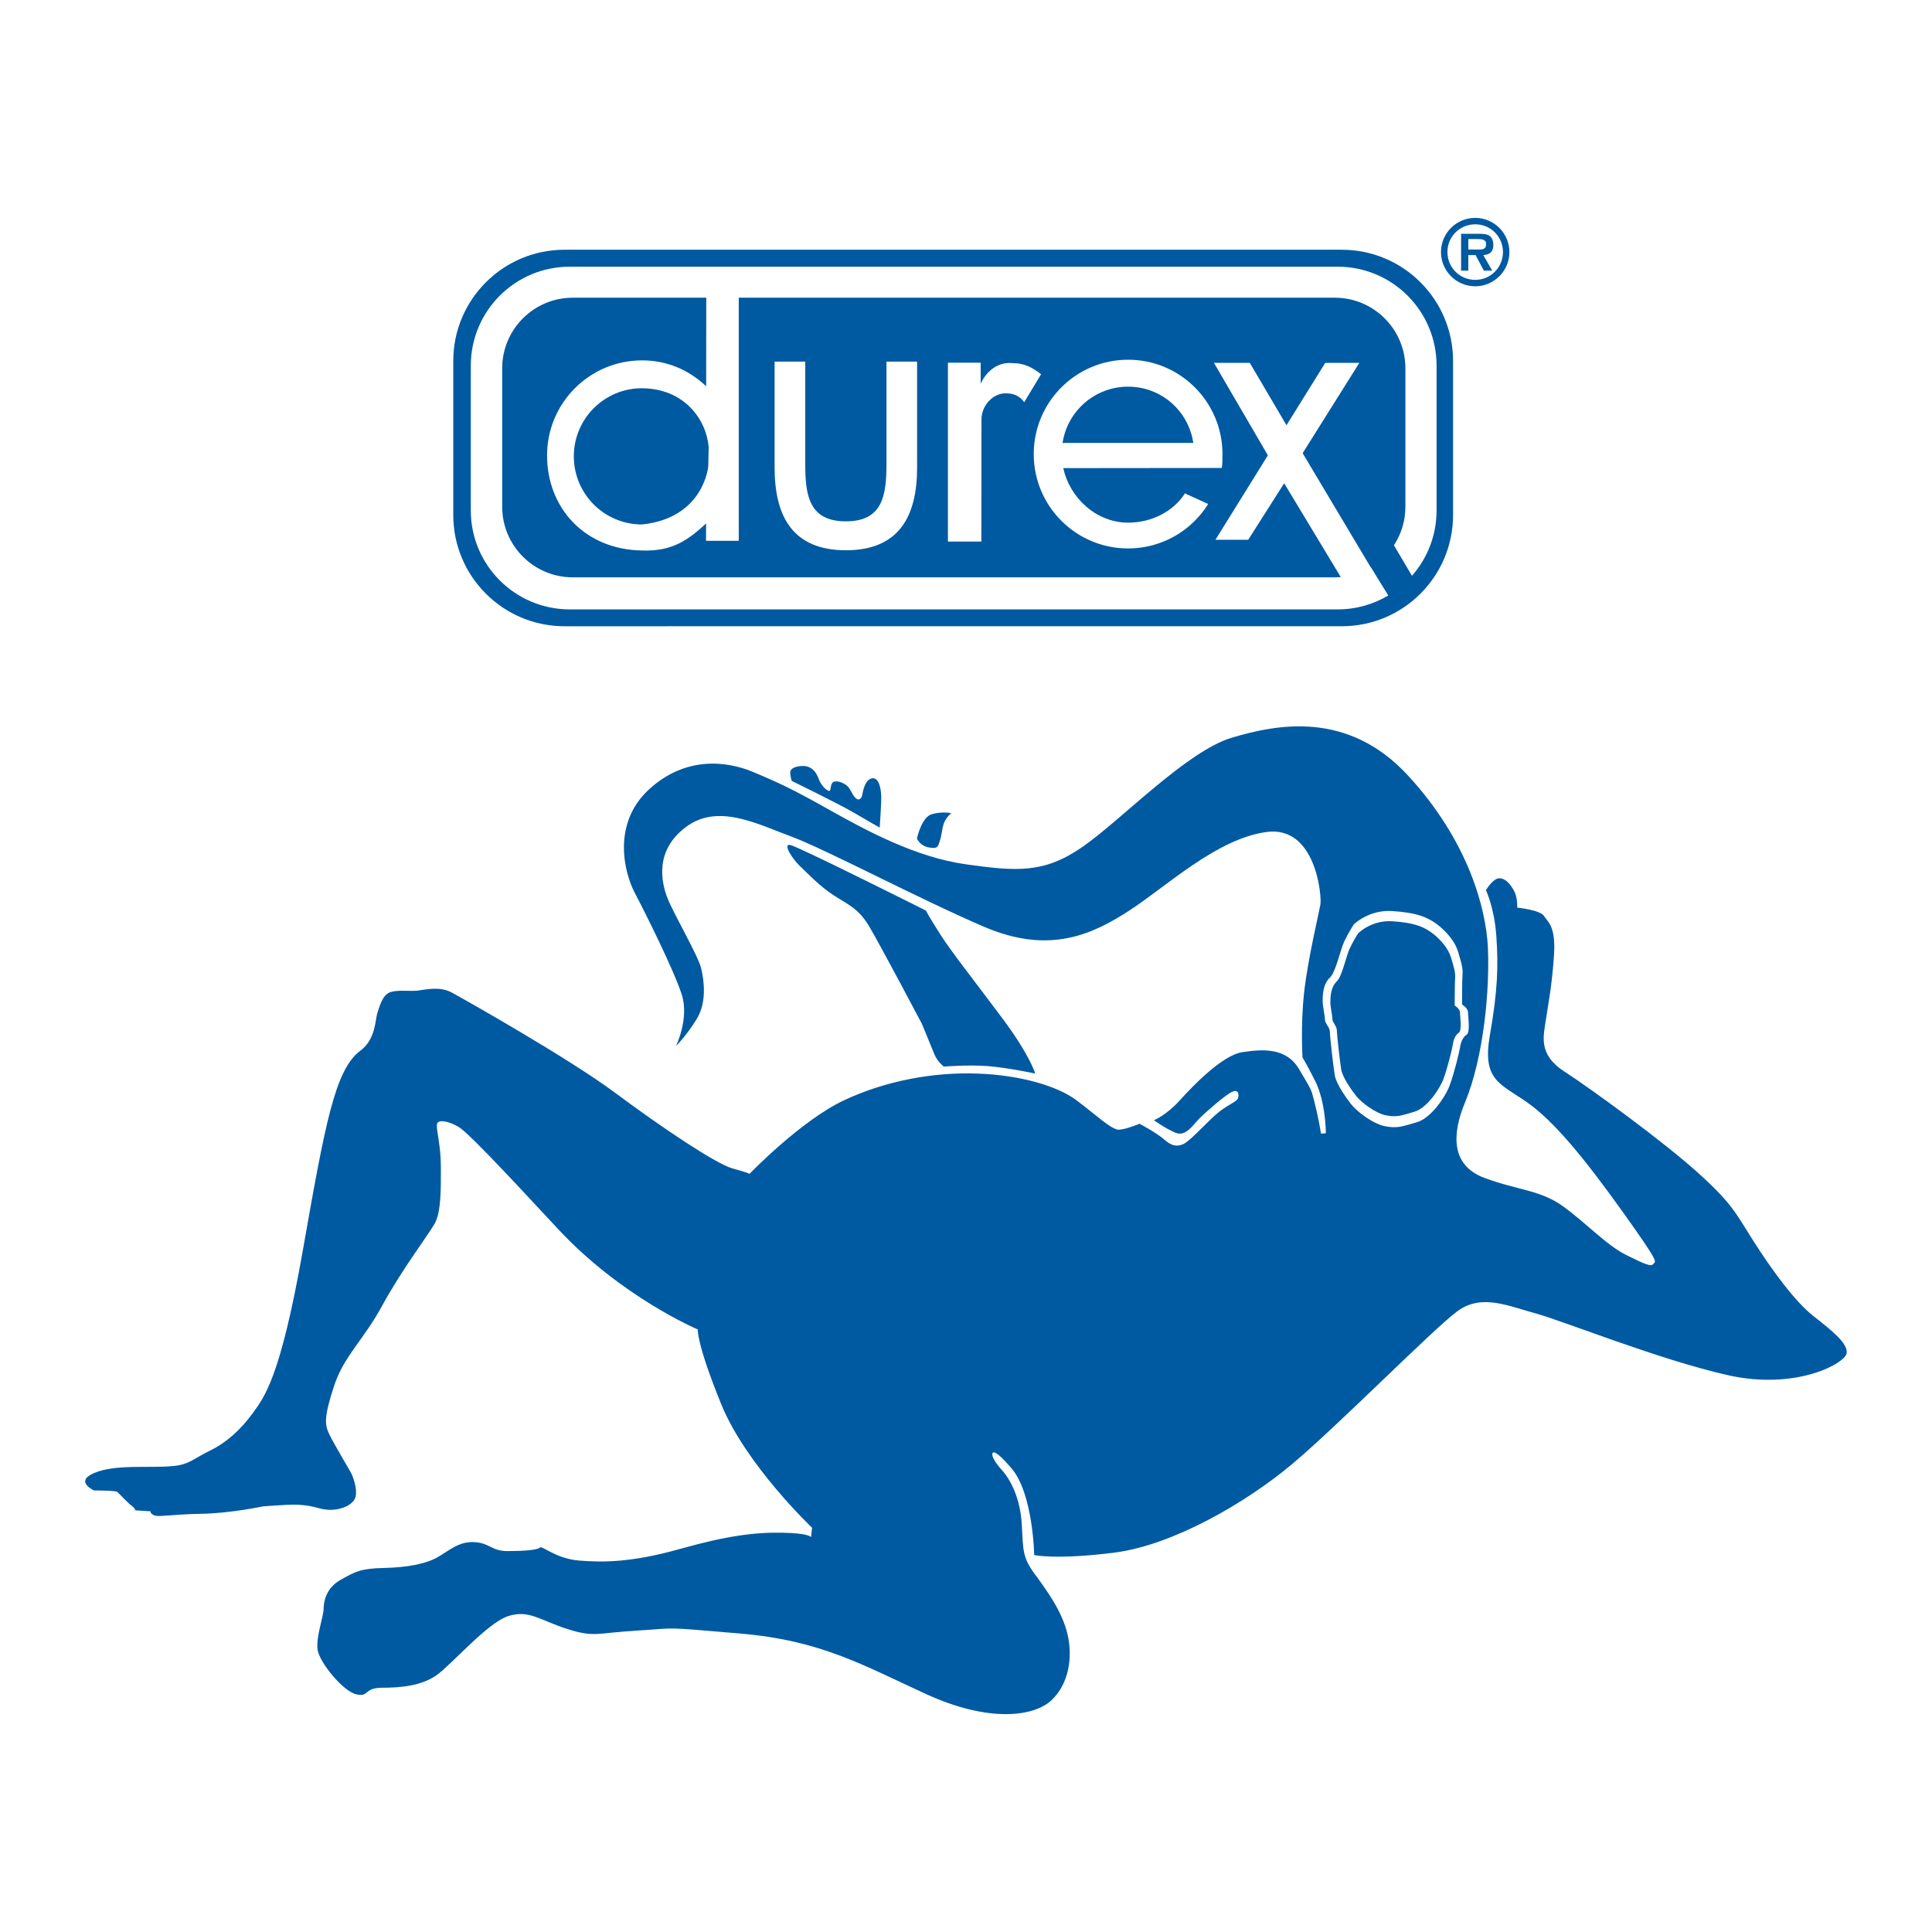
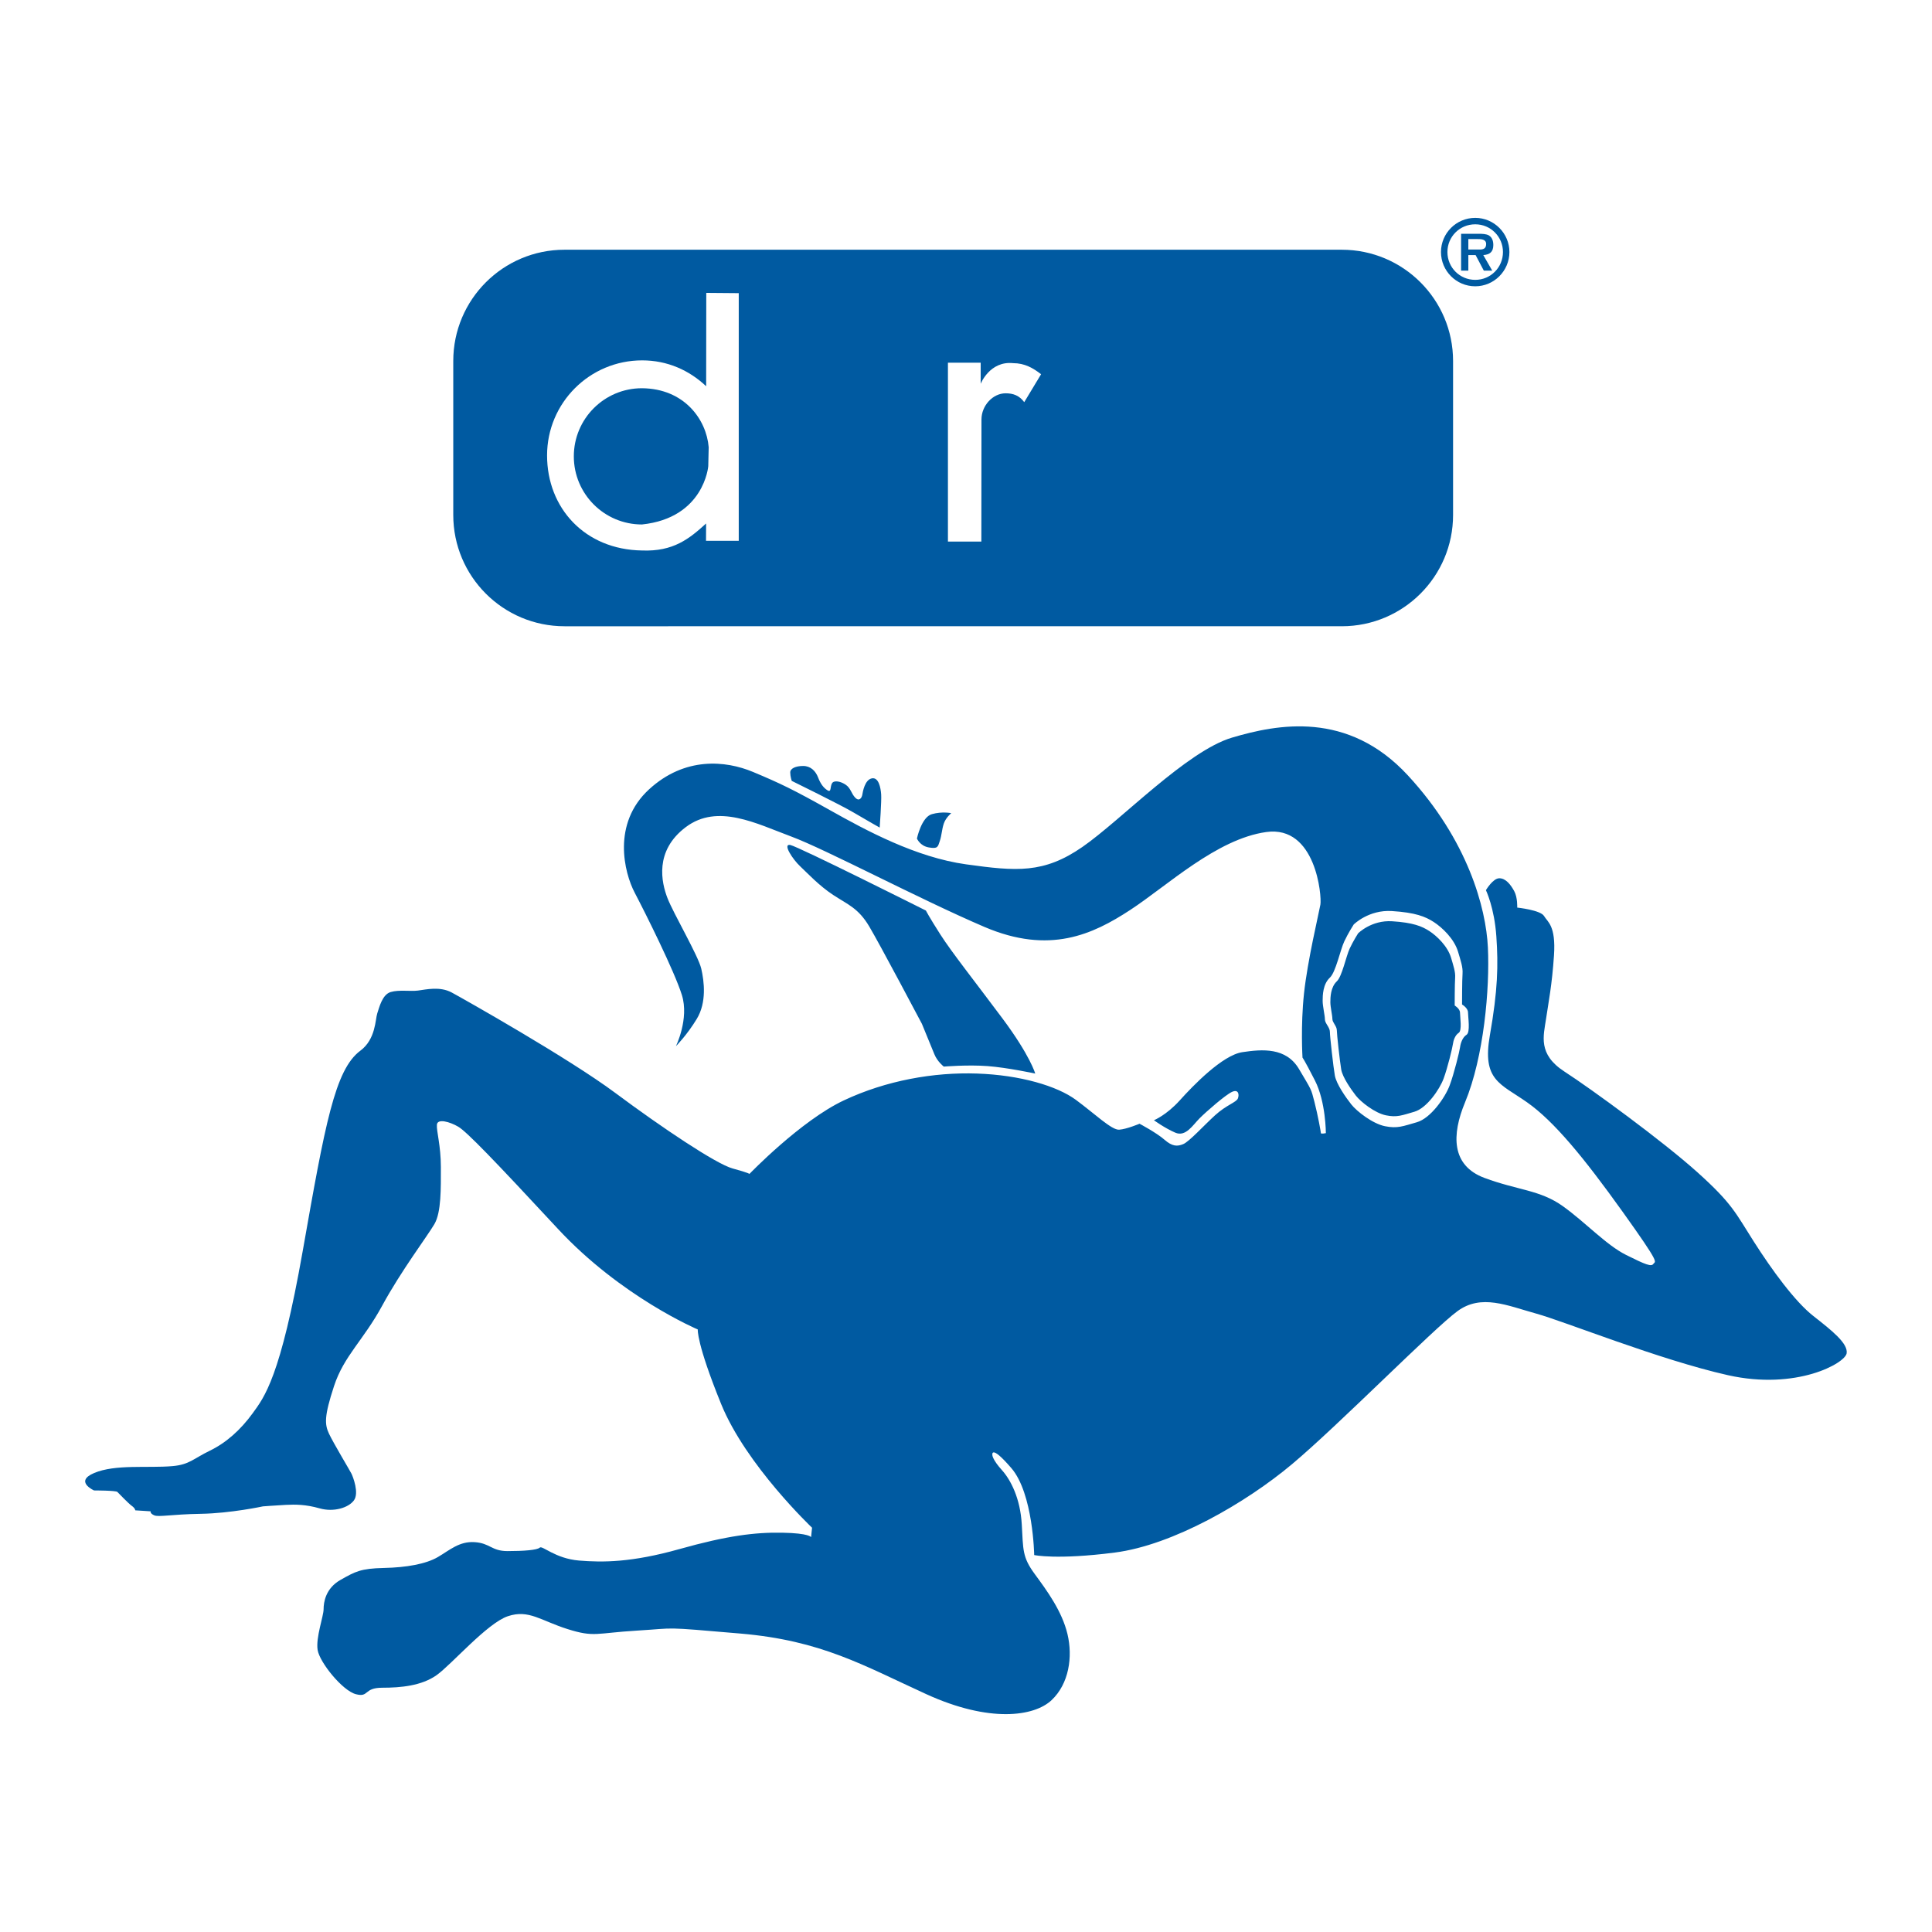
<svg xmlns="http://www.w3.org/2000/svg" version="1.1" id="Calque_1" width="192.755" height="192.756" viewBox="0 0 192.755 192.756" style="overflow:visible;enable-background:new 0 0 192.755 192.756;" xml:space="preserve">
  <g>
    <polygon style="fill-rule:evenodd;clip-rule:evenodd;fill:#FFFFFF;" points="0,0 192.755,0 192.755,192.756 0,192.756 0,0  " />
    <path style="fill:#005AA1;" d="M85.188,81.08c1.338,0.794,2.578,1.487,2.578,1.487s0.198-2.677,0.147-3.321   c-0.048-0.645-0.248-1.736-0.941-1.586c-0.694,0.148-0.893,1.339-0.942,1.636c-0.049,0.298-0.298,0.694-0.694,0.298   c-0.396-0.397-0.446-0.942-0.942-1.289c-0.497-0.348-1.19-0.496-1.389-0.149c-0.198,0.347-0.048,0.941-0.446,0.694   c-0.396-0.248-0.694-0.645-0.941-1.289c-0.248-0.644-0.744-1.14-1.488-1.14c-0.743,0-1.289,0.247-1.289,0.644   s0.149,0.843,0.149,0.843S83.849,80.287,85.188,81.08L85.188,81.08z M92.674,84.55c0.893,0.149,0.893-0.049,1.091-0.644   s0.198-1.14,0.396-1.735c0.199-0.595,0.744-1.041,0.744-1.041s-0.893-0.198-1.935,0.099c-1.04,0.298-1.487,2.429-1.487,2.429   S91.781,84.401,92.674,84.55L92.674,84.55z M86.724,92.433c1.091,1.835,5.256,9.718,5.256,9.718s0.941,2.279,1.239,3.023   s0.942,1.24,0.942,1.24s2.379-0.199,4.362-0.051c1.983,0.149,4.76,0.745,4.76,0.745s-0.497-1.785-3.272-5.504   c-2.775-3.718-5.056-6.593-6.197-8.378c-1.14-1.785-1.437-2.38-1.437-2.38s-12.741-6.396-13.536-6.544   c-0.792-0.148,0.248,1.438,0.993,2.131c0.743,0.695,1.883,1.935,3.321,2.876C84.593,90.251,85.634,90.599,86.724,92.433   L86.724,92.433z M180.921,131.301c-1.835-1.438-4.115-4.561-5.949-7.437c-1.834-2.875-2.132-3.767-5.604-6.891   c-3.47-3.124-10.608-8.33-13.286-10.064c-2.677-1.735-2.082-3.569-1.834-5.255s0.595-3.372,0.793-6.346   c0.199-2.975-0.644-3.321-0.991-3.916c-0.348-0.596-2.678-0.843-2.678-0.843s0.05-0.992-0.297-1.636   c-0.348-0.645-0.843-1.289-1.487-1.289s-1.339,1.19-1.339,1.19s0.843,1.735,1.041,4.61c0.199,2.875,0.148,5.355-0.646,9.866   c-0.792,4.511,1.042,4.809,3.719,6.693c2.678,1.884,5.652,5.503,9.52,10.907c3.867,5.403,3.272,4.907,3.073,5.205   c-0.197,0.297-0.744,0.1-2.726-0.893c-1.983-0.992-4.017-3.222-6.297-4.857c-2.28-1.637-4.512-1.588-7.834-2.827   c-3.32-1.24-3.272-4.313-1.933-7.535c1.882-4.531,2.478-11.354,2.28-15.469c-0.188-3.912-1.983-10.658-7.981-17.153   c-6-6.495-13.039-5.105-17.551-3.768c-4.511,1.339-11.056,8.229-14.923,10.907c-3.867,2.677-6.593,2.429-11.6,1.735   c-5.008-0.695-9.965-3.371-13.584-5.404c-3.619-2.032-4.957-2.677-7.684-3.817c-2.727-1.14-6.793-1.537-10.362,1.735   c-3.735,3.423-2.479,8.329-1.438,10.312c1.041,1.982,3.966,7.833,4.709,10.212c0.743,2.38-0.596,5.105-0.596,5.105   s1.092-1.09,2.083-2.726c0.992-1.637,0.744-3.719,0.446-5.008s-2.776-5.503-3.371-7.04s-1.338-4.71,1.834-7.089   c3.172-2.38,7.04-0.347,10.51,0.942c3.47,1.289,12.791,6.247,19.284,9.023c6.494,2.776,10.809,0.744,14.526-1.686   c3.719-2.428,8.627-7.089,13.584-7.783c4.958-0.694,5.554,6.396,5.404,7.238c-0.149,0.843-1.289,5.603-1.636,8.874   c-0.348,3.272-0.149,6.396-0.149,6.396s0.149,0.148,1.239,2.279c1.091,2.133,1.091,5.256,1.091,5.256s-0.495,0.099-0.495,0   c0-0.1-0.299-1.785-0.645-3.123c-0.348-1.339-0.248-1.091-1.538-3.271c-1.288-2.182-3.668-1.984-5.651-1.687   c-1.982,0.297-4.907,3.322-6.245,4.81c-1.339,1.486-2.579,1.982-2.579,1.982s1.09,0.794,2.132,1.24s1.735-0.744,2.429-1.438   s2.578-2.33,3.223-2.628c0.646-0.298,0.743,0.249,0.595,0.645c-0.148,0.397-1.14,0.646-2.28,1.686   c-1.141,1.041-2.578,2.628-3.173,2.876c-0.596,0.248-1.091,0.248-1.884-0.446c-0.794-0.693-2.479-1.586-2.479-1.586   s-1.289,0.545-2.033,0.595c-0.744,0.049-2.43-1.586-4.313-2.975c-1.884-1.388-5.553-2.479-9.866-2.627   c-4.312-0.149-9.072,0.692-13.286,2.677c-4.307,2.026-9.42,7.337-9.42,7.337s-0.049-0.1-1.686-0.546   c-1.635-0.446-7.039-4.064-11.699-7.535c-4.661-3.471-15.122-9.37-16.312-10.015c-1.189-0.644-2.578-0.298-3.371-0.198   s-1.884-0.1-2.727,0.148c-0.842,0.248-1.14,1.537-1.339,2.132c-0.198,0.596-0.148,2.578-1.685,3.719   c-2.544,1.887-3.521,7.337-5.75,19.979c-2.231,12.644-3.819,14.577-5.008,16.212c-1.19,1.637-2.626,2.926-4.263,3.719   c-1.636,0.793-2.037,1.39-3.719,1.537c-2.487,0.217-5.703-0.211-7.833,0.694c-1.984,0.843,0,1.734,0,1.734s2.181,0,2.33,0.149   c0.149,0.148,1.091,1.14,1.438,1.389c0.347,0.247,0.347,0.446,0.347,0.446l1.538,0.099c0,0-0.1,0.198,0.346,0.396   c0.446,0.199,1.686-0.098,4.66-0.148c2.975-0.049,6.197-0.743,6.197-0.743s1.339-0.099,2.281-0.149   c0.942-0.048,1.982-0.048,3.371,0.348c1.388,0.396,2.875-0.05,3.42-0.794c0.546-0.742-0.099-2.379-0.248-2.676   c-0.148-0.298-1.785-3.024-2.231-3.967c-0.445-0.942-0.496-1.734,0.495-4.76c0.992-3.023,2.926-4.561,4.81-8.031   c1.884-3.471,4.511-6.941,5.205-8.131c0.694-1.189,0.645-3.568,0.645-5.701c0-2.132-0.446-3.568-0.396-4.214   c0.049-0.645,1.289-0.298,2.132,0.198c0.842,0.495,3.569,3.322,9.916,10.163c6.346,6.842,13.98,10.064,13.98,10.064   s-0.148,1.339,2.33,7.437s9.072,12.345,9.072,12.345l-0.099,0.942c0,0-0.148-0.397-2.875-0.446   c-2.727-0.05-5.502,0.298-10.263,1.635c-4.759,1.339-7.635,1.339-10.015,1.143c-2.379-0.199-3.669-1.538-3.917-1.29   c-0.248,0.247-1.636,0.347-3.222,0.347s-1.736-0.794-3.272-0.893c-1.537-0.099-2.479,0.793-3.669,1.487   c-1.189,0.694-3.123,1.042-5.403,1.09c-2.281,0.051-2.826,0.348-4.313,1.191c-1.487,0.843-1.686,2.23-1.686,2.925   s-0.793,2.826-0.595,4.066c0.198,1.238,2.479,4.064,3.817,4.411s0.744-0.645,2.628-0.645c1.884,0,3.917-0.199,5.404-1.24   c1.487-1.04,5.057-5.205,7.139-5.898c2.083-0.694,3.272,0.446,5.95,1.288c2.677,0.844,2.825,0.397,6.94,0.15   c4.115-0.249,2.231-0.397,10.312,0.296c8.081,0.694,12.246,3.173,18.543,6.049c6.295,2.875,10.758,2.231,12.492,0.595   c1.735-1.635,2.131-4.312,1.586-6.593c-0.545-2.282-2.032-4.314-3.272-5.999c-1.238-1.687-1.14-2.381-1.288-4.959   c-0.149-2.577-1.091-4.412-1.982-5.403c-0.893-0.991-0.942-1.438-0.942-1.438s-0.298-1.289,1.884,1.239   c2.181,2.528,2.281,8.676,2.281,8.676s2.229,0.496,8.03-0.248c5.801-0.743,13.089-4.957,17.699-8.825   c4.611-3.865,14.13-13.534,16.51-15.269c2.379-1.736,4.958-0.546,7.832,0.247c2.877,0.794,12.295,4.611,19.138,6.148   c6.842,1.536,11.699-1.19,11.849-2.182C184.39,134.027,182.754,132.739,180.921,131.301L180.921,131.301z M141.357,111.966   c-1.388,0.396-1.934,0.645-3.173,0.396c-1.239-0.247-2.826-1.487-3.371-2.182c-0.545-0.693-1.487-2.032-1.636-2.875   s-0.495-3.917-0.495-4.362c0-0.446-0.496-0.844-0.496-1.239c0-0.396-0.226-1.307-0.226-1.852c0-0.546,0.026-1.669,0.722-2.313   c0.587-0.545,1.04-2.776,1.438-3.619c0.396-0.842,0.941-1.685,0.941-1.685s1.487-1.489,3.817-1.339   c2.329,0.148,3.322,0.545,4.165,1.091c0.843,0.545,2.049,1.683,2.429,2.974c0.247,0.843,0.496,1.536,0.446,2.182   c-0.05,0.645-0.05,3.074-0.05,3.074s0.595,0.346,0.595,0.793c0,0.445,0.249,1.983-0.147,2.23c-0.397,0.248-0.597,0.843-0.645,1.24   c-0.051,0.396-0.595,2.628-1.041,3.817S142.746,111.569,141.357,111.966L141.357,111.966z M145.665,101.034   c0-0.402-0.531-0.715-0.531-0.715s0-2.19,0.044-2.771c0.044-0.582-0.178-1.207-0.397-1.967c-0.339-1.167-1.414-2.192-2.166-2.683   c-0.751-0.492-1.637-0.85-3.714-0.984c-2.079-0.135-3.404,1.207-3.404,1.207s-0.486,0.761-0.842,1.521   c-0.353,0.76-0.757,2.771-1.28,3.264c-0.62,0.581-0.645,1.594-0.645,2.086s0.202,1.312,0.202,1.67c0,0.358,0.442,0.716,0.442,1.118   s0.309,3.174,0.441,3.935s0.973,1.968,1.459,2.594s1.901,1.743,3.006,1.967c1.105,0.224,1.593,0,2.83-0.357   s2.521-2.235,2.918-3.309c0.398-1.073,0.884-3.085,0.928-3.443c0.044-0.357,0.222-0.894,0.577-1.117   C145.886,102.824,145.665,101.437,145.665,101.034L145.665,101.034z" />
    <path style="fill:#005AA1;" d="M147.185,28.563c1.873,0,3.408-1.535,3.408-3.418c0-1.874-1.535-3.408-3.408-3.408   c-1.893,0-3.419,1.535-3.419,3.408C143.766,27.028,145.292,28.563,147.185,28.563L147.185,28.563z M147.185,27.921   c-1.545,0-2.776-1.232-2.776-2.776c0-1.534,1.231-2.766,2.776-2.766c1.534,0,2.765,1.231,2.765,2.766   C149.949,26.689,148.719,27.921,147.185,27.921L147.185,27.921z M147.986,25.449c0.652-0.045,1.001-0.321,1.001-1   c0-0.382-0.1-0.74-0.43-0.954c-0.275-0.161-0.688-0.17-0.999-0.17h-1.785v3.676h0.723v-1.552h0.724l0.82,1.552h0.84L147.986,25.449   L147.986,25.449z M146.496,24.896v-1.045h0.893c0.357,0,0.883,0,0.883,0.492c0,0.463-0.285,0.562-0.695,0.553H146.496   L146.496,24.896z" />
-     <path style="fill:#005AA1;" d="M56.322,24.916h77.548c6.131,0,11.102,4.97,11.102,11.101v15.363   c0,6.131-4.971,11.101-11.102,11.101H56.322c-6.131,0-11.1-4.97-11.1-11.101V36.017C45.222,29.886,50.191,24.916,56.322,24.916   L56.322,24.916L56.322,24.916z" />
-     <path style="fill:#FFFFFF;" d="M80.339,36.079h-3.058l0.001,10.559c0.001,4.871,1.796,8.26,7.109,8.261   c5.312,0,7.109-3.389,7.108-8.259l-0.001-10.559l-3.057-0.002l0,10.209c0.001,3.078-0.343,5.727-4.05,5.727   c-3.708,0-4.051-2.649-4.053-5.728V36.079L80.339,36.079z" />
+     <path style="fill:#005AA1;" d="M56.322,24.916h77.548c6.131,0,11.102,4.97,11.102,11.101v15.363   c0,6.131-4.971,11.101-11.102,11.101H56.322c-6.131,0-11.1-4.97-11.1-11.101V36.017C45.222,29.886,50.191,24.916,56.322,24.916   L56.322,24.916z" />
    <path style="fill:#FFFFFF;" d="M97.842,38.289v-2.104h-3.267v17.849h3.334l0.012-12.187c0-1.371,1.126-2.608,2.409-2.608   c0.752,0,1.371,0.221,1.857,0.884l1.681-2.786c-0.796-0.62-1.637-1.105-2.786-1.105C98.752,35.986,97.842,38.289,97.842,38.289   L97.842,38.289z" />
-     <polygon style="fill:#FFFFFF;" points="137.189,57.326 129.964,45.213 135.621,36.203 132.221,36.203 128.352,42.425    124.693,36.203 121.116,36.203 126.496,45.428 121.264,53.854 124.533,53.854 128.121,48.214 134.223,58.33 137.189,57.326  " />
-     <path style="fill:#FFFFFF;" d="M140.871,57.445c1.529-1.738,2.455-4.018,2.455-6.515V36.475c0-5.449-4.417-9.867-9.867-9.867H56.84   c-5.449,0-9.868,4.418-9.868,9.867V50.93c0,5.45,4.418,9.868,9.868,9.868h76.619c1.846,0,3.571-0.506,5.05-1.387l-1.731-2.804   c-1.057,0.631-2.291,0.994-3.609,0.994H57.152c-3.893,0-7.049-3.155-7.049-7.049V36.75c0-3.893,3.156-7.049,7.049-7.049h76.016   c3.892,0,7.048,3.156,7.048,7.049v13.802c0,1.422-0.421,2.744-1.144,3.851L140.871,57.445L140.871,57.445z" />
    <path style="fill:#FFFFFF;" d="M73.705,53.957V29.248l-3.24-0.027l-0.012,9.313c-1.697-1.599-3.872-2.58-6.388-2.58   c-5.238,0-9.484,4.246-9.484,9.484c0,5.237,3.755,9.404,9.484,9.484c3.11,0.118,4.698-1.161,6.383-2.694l-0.009,1.73H73.705   L73.705,53.957z M64.047,52.326c-3.754,0-6.797-3.042-6.797-6.796s3.043-6.796,6.796-6.796c4.22,0.034,6.431,3.111,6.66,5.885   l-0.043,1.893C70.664,46.512,70.252,51.676,64.047,52.326L64.047,52.326z" />
-     <path style="fill:#FFFFFF;" d="M121.965,45.304c0-5.2-4.215-9.415-9.414-9.415c-5.2,0-9.415,4.215-9.415,9.414   c0,5.2,4.215,9.415,9.415,9.415c3.37,0,6.328-1.772,7.99-4.434l-2.395-1.091l0.06,0.06c-1.181,1.809-3.335,2.891-5.655,2.891   c-3.173-0.001-5.823-2.46-6.466-5.44l15.814-0.016C121.97,46.228,121.965,45.783,121.965,45.304L121.965,45.304z M106.147,44.192   l-0.138,0.017c0.474-3.187,3.221-5.632,6.541-5.632c3.318,0,6.031,2.428,6.506,5.615H106.147L106.147,44.192z" />
  </g>
</svg>